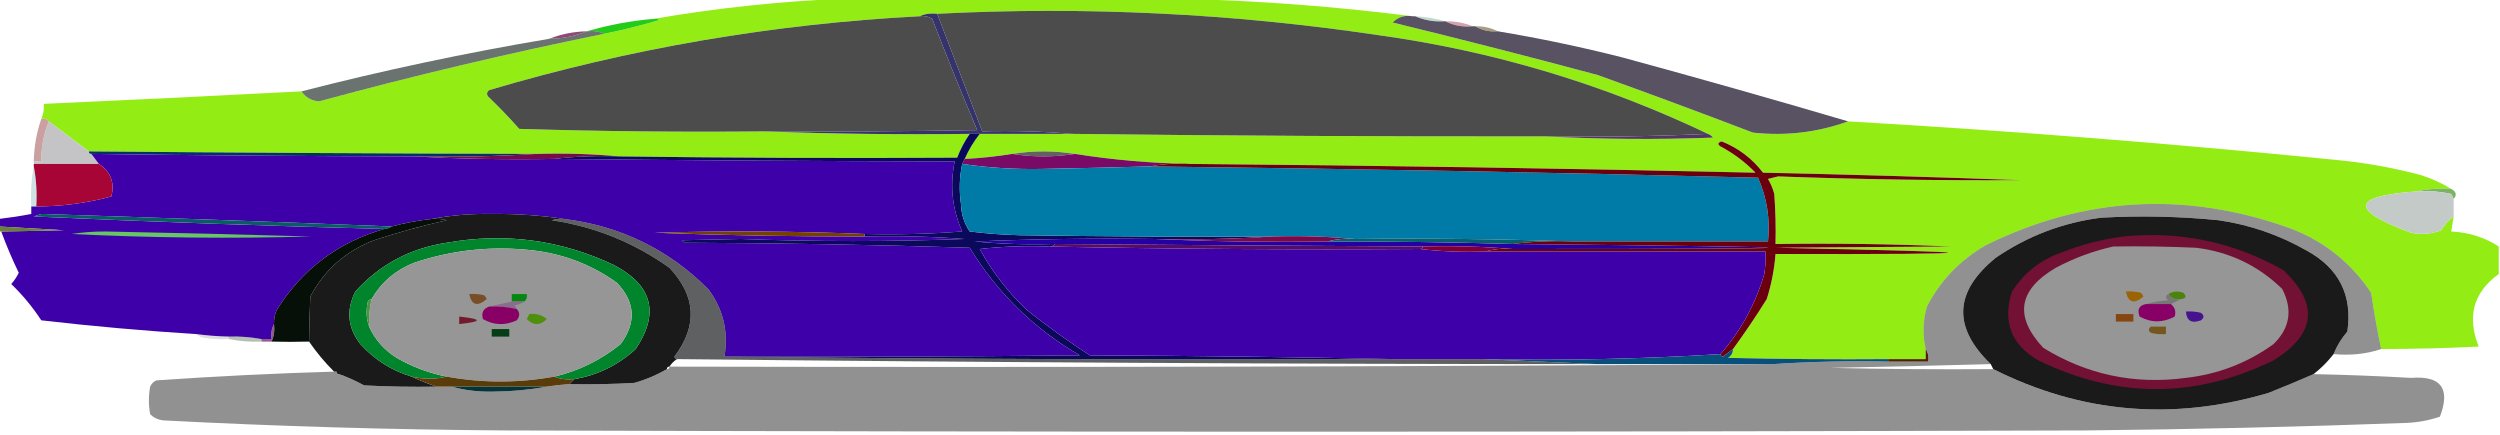
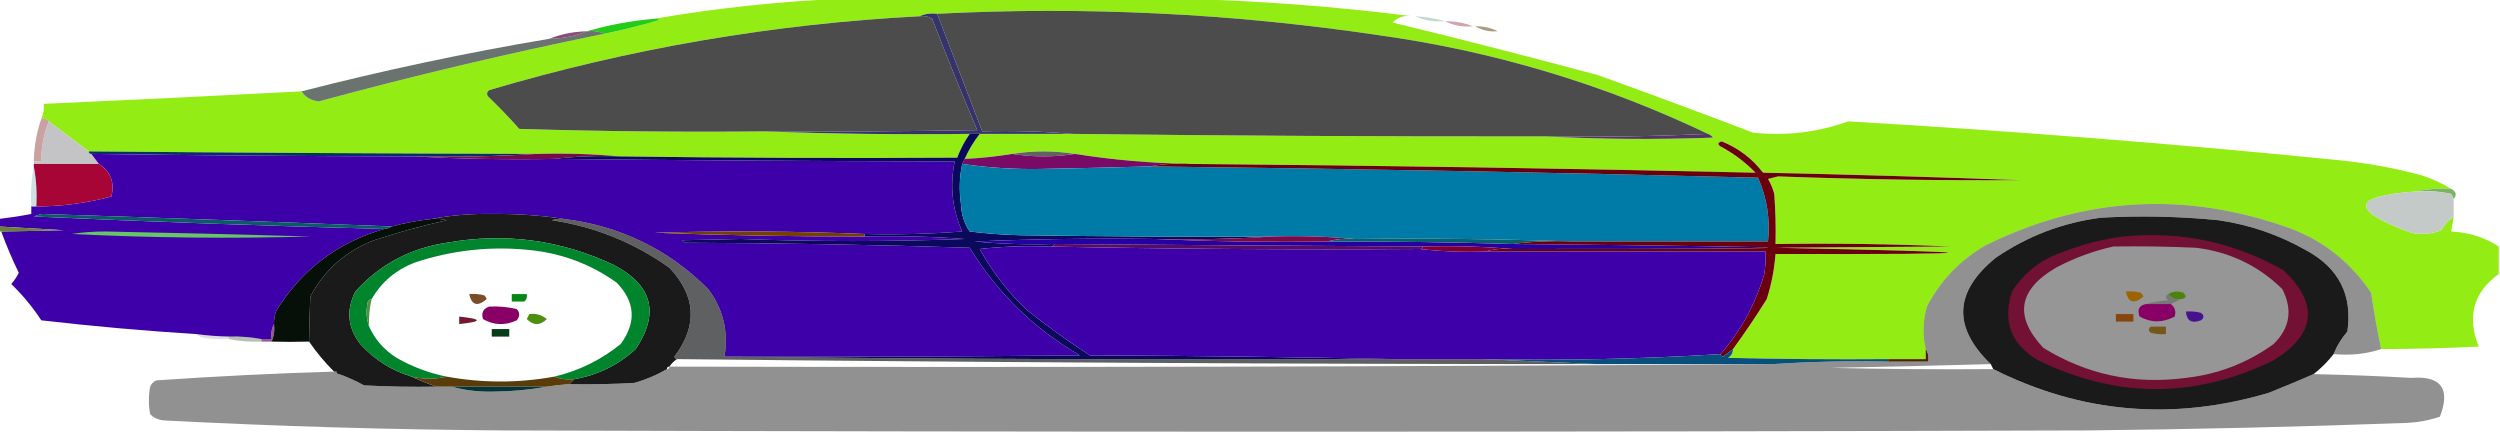
<svg xmlns="http://www.w3.org/2000/svg" version="1.1" width="999px" height="174px" style="shape-rendering:geometricPrecision; text-rendering:geometricPrecision; image-rendering:optimizeQuality; fill-rule:evenodd; clip-rule:evenodd">
  <g>
    <path style="opacity:0.974" fill="#91ed0f" d="M 336.5,-0.5 C 381.833,-0.5 427.167,-0.5 472.5,-0.5C 503.277,0.295 533.943,2.629 564.5,6.5C 561.335,5.964 558.669,6.797 556.5,9C 583.906,15.685 611.24,22.685 638.5,30C 659.199,37.457 679.866,45.123 700.5,53C 713.646,54.414 726.313,52.914 738.5,48.5C 803.93,52.293 869.263,57.459 934.5,64C 945.664,65.1 956.664,67.1 967.5,70C 971.814,71.372 975.814,73.205 979.5,75.5C 974.637,75.18 969.97,75.514 965.5,76.5C 939.501,78.4 938.835,83.9 963.5,93C 967.625,93.854 971.625,93.52 975.5,92C 976.851,89.736 978.517,87.902 980.5,86.5C 980.167,88.5 979.833,90.5 979.5,92.5C 986.469,92.82 992.803,94.82 998.5,98.5C 998.5,102.167 998.5,105.833 998.5,109.5C 988.371,116.818 985.705,126.485 990.5,138.5C 977.509,139.126 964.509,139.46 951.5,139.5C 949.986,132.288 948.652,124.788 947.5,117C 939.338,104.75 928.338,96.083 914.5,91C 873.101,76.308 832.767,78.641 793.5,98C 783.275,103.892 775.441,112.058 770,122.5C 768.365,128.157 768.199,133.824 769.5,139.5C 769.5,140.833 769.5,142.167 769.5,143.5C 764.5,143.5 759.5,143.5 754.5,143.5C 733.164,143.667 711.831,143.5 690.5,143C 691.823,142.184 692.489,141.017 692.5,139.5C 697.249,133.001 701.749,126.334 706,119.5C 707.862,113.631 709.029,107.631 709.5,101.5C 801.483,101.666 801.483,100.833 709.5,99C 732.851,98.806 756.184,98.64 779.5,98.5C 756.176,97.5 732.843,97.167 709.5,97.5C 709.666,90.825 709.5,84.158 709,77.5C 708.443,75.385 707.609,73.385 706.5,71.5C 707.833,71.167 709.167,70.833 710.5,70.5C 742.821,71.672 775.155,72.172 807.5,72C 773.175,70.737 738.841,69.737 704.5,69C 700.173,63.346 694.673,59.179 688,56.5C 686.392,56.974 686.226,57.641 687.5,58.5C 692.703,61.27 697.37,64.77 701.5,69C 626.185,67.304 550.852,66.138 475.5,65.5C 460.095,65.234 444.762,63.901 429.5,61.5C 421.167,60.167 412.833,60.167 404.5,61.5C 398.251,62.523 391.918,63.19 385.5,63.5C 387.075,59.922 389.075,56.589 391.5,53.5C 403.833,53.5 416.167,53.5 428.5,53.5C 491.497,54.26 554.497,54.593 617.5,54.5C 639.663,55.663 661.996,55.83 684.5,55C 683.956,54.283 683.289,53.783 682.5,53.5C 640.582,33.519 596.582,20.352 550.5,14C 492.121,5.338 433.455,2.504 374.5,5.5C 371.941,5.198 369.607,5.532 367.5,6.5C 308.956,9.535 251.623,19.368 195.5,36C 194.549,36.718 194.383,37.551 195,38.5C 199.349,42.682 203.515,47.015 207.5,51.5C 240.16,52.5 272.827,52.833 305.5,52.5C 332.662,53.498 359.995,53.831 387.5,53.5C 385.449,56.434 383.782,59.601 382.5,63C 337.5,63.267 292.5,63.1 247.5,62.5C 236.679,61.505 225.679,61.172 214.5,61.5C 154.832,61.353 95.165,61.019 35.5,60.5C 30.128,56.488 24.795,52.488 19.5,48.5C 18.791,47.596 17.791,47.263 16.5,47.5C 17.341,45.621 17.675,43.621 17.5,41.5C 51.841,39.978 86.175,38.311 120.5,36.5C 122.1,38.939 124.433,40.272 127.5,40.5C 165.22,30.259 203.22,21.259 241.5,13.5C 248.912,11.984 256.245,10.151 263.5,8C 262.906,7.536 262.239,7.369 261.5,7.5C 286.338,3.222 311.338,0.555 336.5,-0.5 Z" />
  </g>
  <g>
    <path style="opacity:1" fill="#4c4c4c" d="M 682.5,53.5 C 661.006,54.497 639.34,54.831 617.5,54.5C 554.497,54.593 491.497,54.26 428.5,53.5C 416.678,52.505 404.678,52.172 392.5,52.5C 386.492,36.804 380.492,21.137 374.5,5.5C 433.455,2.504 492.121,5.338 550.5,14C 596.582,20.352 640.582,33.519 682.5,53.5 Z" />
  </g>
  <g>
    <path style="opacity:1" fill="#4c4c4c" d="M 367.5,6.5 C 369.288,6.215 370.955,6.548 372.5,7.5C 378.281,22.5 384.281,37.333 390.5,52C 362.169,52.5 333.835,52.667 305.5,52.5C 272.827,52.833 240.16,52.5 207.5,51.5C 203.515,47.015 199.349,42.682 195,38.5C 194.383,37.551 194.549,36.718 195.5,36C 251.623,19.368 308.956,9.535 367.5,6.5 Z" />
  </g>
  <g>
-     <path style="opacity:0.92" fill="#4a4455" d="M 564.5,6.5 C 564.833,6.5 565.167,6.5 565.5,6.5C 569.21,8.136 573.21,8.802 577.5,8.5C 580.845,10.217 584.511,10.884 588.5,10.5C 588.833,10.5 589.167,10.5 589.5,10.5C 592.171,12.118 595.171,12.785 598.5,12.5C 615.299,15.293 631.966,18.793 648.5,23C 678.707,31.215 708.707,39.715 738.5,48.5C 726.313,52.914 713.646,54.414 700.5,53C 679.866,45.123 659.199,37.457 638.5,30C 611.24,22.685 583.906,15.685 556.5,9C 558.669,6.797 561.335,5.964 564.5,6.5 Z" />
-   </g>
+     </g>
  <g>
    <path style="opacity:0.299" fill="#327e60" d="M 565.5,6.5 C 569.705,6.717 573.705,7.383 577.5,8.5C 573.21,8.802 569.21,8.136 565.5,6.5 Z" />
  </g>
  <g>
    <path style="opacity:0.396" fill="#8f1b2f" d="M 577.5,8.5 C 581.425,8.43 585.091,9.097 588.5,10.5C 584.511,10.884 580.845,10.217 577.5,8.5 Z" />
  </g>
  <g>
    <path style="opacity:0.62" fill="#716132" d="M 589.5,10.5 C 592.781,10.42 595.781,11.087 598.5,12.5C 595.171,12.785 592.171,12.118 589.5,10.5 Z" />
  </g>
  <g>
    <path style="opacity:1" fill="#22cc19" d="M 261.5,7.5 C 262.239,7.369 262.906,7.536 263.5,8C 256.245,10.151 248.912,11.984 241.5,13.5C 239.393,12.532 237.059,12.198 234.5,12.5C 243.214,9.959 252.214,8.292 261.5,7.5 Z" />
  </g>
  <g>
    <path style="opacity:0.855" fill="#7c2b5f" d="M 234.5,12.5 C 229.816,14.451 224.816,15.451 219.5,15.5C 224.206,13.625 229.206,12.625 234.5,12.5 Z" />
  </g>
  <g>
    <path style="opacity:0.807" fill="#485250" d="M 234.5,12.5 C 237.059,12.198 239.393,12.532 241.5,13.5C 203.22,21.259 165.22,30.259 127.5,40.5C 124.433,40.272 122.1,38.939 120.5,36.5C 153.206,28.092 186.206,21.092 219.5,15.5C 224.816,15.451 229.816,14.451 234.5,12.5 Z" />
  </g>
  <g>
    <path style="opacity:1" fill="#35336a" d="M 367.5,6.5 C 369.607,5.532 371.941,5.198 374.5,5.5C 380.492,21.137 386.492,36.804 392.5,52.5C 404.678,52.172 416.678,52.505 428.5,53.5C 416.167,53.5 403.833,53.5 391.5,53.5C 390.167,53.5 388.833,53.5 387.5,53.5C 359.995,53.831 332.662,53.498 305.5,52.5C 333.835,52.667 362.169,52.5 390.5,52C 384.281,37.333 378.281,22.5 372.5,7.5C 370.955,6.548 369.288,6.215 367.5,6.5 Z" />
  </g>
  <g>
    <path style="opacity:1" fill="#c4c4c6" d="M 19.5,48.5 C 24.795,52.488 30.128,56.488 35.5,60.5C 35.5,61.167 35.833,61.5 36.5,61.5C 37.5,62.833 38.5,64.167 39.5,65.5C 30.833,65.5 22.167,65.5 13.5,65.5C 13.5,65.167 13.5,64.833 13.5,64.5C 14.5,64.5 15.5,64.5 16.5,64.5C 16.441,58.84 17.441,53.506 19.5,48.5 Z" />
  </g>
  <g>
    <path style="opacity:1" fill="#513765" d="M 682.5,53.5 C 683.289,53.783 683.956,54.283 684.5,55C 661.996,55.83 639.663,55.663 617.5,54.5C 639.34,54.831 661.006,54.497 682.5,53.5 Z" />
  </g>
  <g>
    <path style="opacity:0.931" fill="#c89a9b" d="M 16.5,47.5 C 17.791,47.263 18.791,47.596 19.5,48.5C 17.441,53.506 16.441,58.84 16.5,64.5C 15.5,64.5 14.5,64.5 13.5,64.5C 13.616,58.597 14.616,52.93 16.5,47.5 Z" />
  </g>
  <g>
    <path style="opacity:1" fill="#043163" d="M 35.5,60.5 C 95.165,61.019 154.832,61.353 214.5,61.5C 198.342,62.496 182.009,62.83 165.5,62.5C 122.498,62.425 79.498,62.092 36.5,61.5C 35.833,61.5 35.5,61.167 35.5,60.5 Z" />
  </g>
  <g>
    <path style="opacity:1" fill="#616161" d="M 429.5,61.5 C 421.167,62.833 412.833,62.833 404.5,61.5C 412.833,60.167 421.167,60.167 429.5,61.5 Z" />
  </g>
  <g>
    <path style="opacity:0.998" fill="#3e00a8" d="M 36.5,61.5 C 79.498,62.092 122.498,62.425 165.5,62.5C 183.993,63.497 202.659,63.83 221.5,63.5C 274.831,64.078 328.165,64.412 381.5,64.5C 379.501,74.228 380.501,83.561 384.5,92.5C 371.517,93.499 358.517,93.832 345.5,93.5C 317.53,92.359 289.53,92.192 261.5,93C 289.491,94.046 317.491,94.546 345.5,94.5C 358.85,94.168 372.183,94.501 385.5,95.5C 355.67,96.596 325.836,96.596 296,95.5C 288.167,95.667 280.333,95.833 272.5,96C 272.833,96.333 273.167,96.667 273.5,97C 311.513,97.133 349.513,97.8 387.5,99C 398.548,117.048 413.215,131.382 431.5,142C 384.168,142.5 336.835,142.667 289.5,142.5C 291.161,132.469 288.994,123.469 283,115.5C 267.108,99.638 247.941,90.305 225.5,87.5C 216.206,86.076 206.706,85.409 197,85.5C 188.612,85.327 180.445,85.994 172.5,87.5C 167.093,88.079 161.76,89.079 156.5,90.5C 109.993,88.646 63.326,86.98 16.5,85.5C 15.5,85.833 14.5,86.167 13.5,86.5C 60.31,88.621 106.977,90.288 153.5,91.5C 134.985,96.855 120.651,107.688 110.5,124C 109.767,125.766 109.433,127.599 109.5,129.5C 108.539,131.265 108.205,133.265 108.5,135.5C 107.167,135.5 105.833,135.5 104.5,135.5C 100.215,134.705 95.881,134.372 91.5,134.5C 87.143,134.414 82.81,134.08 78.5,133.5C 57.791,132.219 37.124,130.385 16.5,128C 13.036,122.705 9.036,117.871 4.5,113.5C 5.711,112.126 6.711,110.626 7.5,109C 4.858,103.556 2.524,98.056 0.5,92.5C 8.647,92.383 16.981,92.216 25.5,92C 16.83,91.48 8.163,90.98 -0.5,90.5C -0.5,89.5 -0.5,88.5 -0.5,87.5C 3.86,86.993 8.193,86.327 12.5,85.5C 12.5,84.5 12.5,83.5 12.5,82.5C 13.167,82.5 13.833,82.5 14.5,82.5C 24.7,82.481 34.7,81.147 44.5,78.5C 45.926,73.013 44.259,68.68 39.5,65.5C 38.5,64.167 37.5,62.833 36.5,61.5 Z" />
  </g>
  <g>
    <path style="opacity:0.996" fill="#790948" d="M 214.5,61.5 C 225.679,61.172 236.679,61.505 247.5,62.5C 238.651,62.174 229.984,62.507 221.5,63.5C 202.659,63.83 183.993,63.497 165.5,62.5C 182.009,62.83 198.342,62.496 214.5,61.5 Z" />
  </g>
  <g>
    <path style="opacity:0.996" fill="#0a085b" d="M 387.5,53.5 C 388.833,53.5 390.167,53.5 391.5,53.5C 389.075,56.589 387.075,59.922 385.5,63.5C 385.167,64.167 384.833,64.833 384.5,65.5C 383.385,70.75 383.219,76.083 384,81.5C 384.113,85.543 385.279,89.209 387.5,92.5C 394.142,93.331 400.809,93.831 407.5,94C 441.165,94.5 474.832,94.667 508.5,94.5C 493.009,95.496 477.342,95.83 461.5,95.5C 437.491,95.167 413.491,95.5 389.5,96.5C 400.146,97.499 410.813,97.832 421.5,97.5C 420.791,98.404 419.791,98.737 418.5,98.5C 409.475,98.168 400.475,98.502 391.5,99.5C 396.557,108.716 402.891,116.882 410.5,124C 418.554,130.387 426.888,136.387 435.5,142C 476.335,142.167 517.002,142.667 557.5,143.5C 467.998,143.833 378.665,143.499 289.5,142.5C 336.835,142.667 384.168,142.5 431.5,142C 413.215,131.382 398.548,117.048 387.5,99C 349.513,97.8 311.513,97.133 273.5,97C 273.167,96.667 272.833,96.333 272.5,96C 280.333,95.833 288.167,95.667 296,95.5C 325.836,96.596 355.67,96.596 385.5,95.5C 372.183,94.501 358.85,94.168 345.5,94.5C 345.5,94.167 345.5,93.833 345.5,93.5C 358.517,93.832 371.517,93.499 384.5,92.5C 380.501,83.561 379.501,74.228 381.5,64.5C 328.165,64.412 274.831,64.078 221.5,63.5C 229.984,62.507 238.651,62.174 247.5,62.5C 292.5,63.1 337.5,63.267 382.5,63C 383.782,59.601 385.449,56.434 387.5,53.5 Z" />
  </g>
  <g>
    <path style="opacity:1" fill="#790a66" d="M 404.5,61.5 C 412.833,62.833 421.167,62.833 429.5,61.5C 444.762,63.901 460.095,65.234 475.5,65.5C 469.974,65.179 464.64,65.512 459.5,66.5C 445.17,66.903 430.837,67.236 416.5,67.5C 405.656,67.724 394.989,67.057 384.5,65.5C 384.833,64.833 385.167,64.167 385.5,63.5C 391.918,63.19 398.251,62.523 404.5,61.5 Z" />
  </g>
  <g>
    <path style="opacity:1" fill="#a60535" d="M 13.5,66.5 C 13.5,66.167 13.5,65.833 13.5,65.5C 22.167,65.5 30.833,65.5 39.5,65.5C 44.259,68.68 45.926,73.013 44.5,78.5C 34.7,81.147 24.7,82.481 14.5,82.5C 14.821,76.974 14.488,71.641 13.5,66.5 Z" />
  </g>
  <g>
    <path style="opacity:0.998" fill="#007ba8" d="M 384.5,65.5 C 394.989,67.057 405.656,67.724 416.5,67.5C 430.837,67.236 445.17,66.903 459.5,66.5C 540.511,67.425 621.511,68.925 702.5,71C 706.084,79.08 707.417,87.58 706.5,96.5C 680.5,96.5 654.5,96.5 628.5,96.5C 599.671,95.502 570.671,95.169 541.5,95.5C 530.679,94.505 519.679,94.172 508.5,94.5C 474.832,94.667 441.165,94.5 407.5,94C 400.809,93.831 394.142,93.331 387.5,92.5C 385.279,89.209 384.113,85.543 384,81.5C 383.219,76.083 383.385,70.75 384.5,65.5 Z" />
  </g>
  <g>
    <path style="opacity:0.996" fill="#7ab364" d="M 965.5,76.5 C 969.97,75.514 974.637,75.18 979.5,75.5C 981.519,76.538 981.853,77.872 980.5,79.5C 980.196,78.85 979.863,78.183 979.5,77.5C 974.88,76.507 970.214,76.173 965.5,76.5 Z" />
  </g>
  <g>
    <path style="opacity:1" fill="#c4cac7" d="M 965.5,76.5 C 970.214,76.173 974.88,76.507 979.5,77.5C 979.863,78.183 980.196,78.85 980.5,79.5C 980.5,81.833 980.5,84.167 980.5,86.5C 978.517,87.902 976.851,89.736 975.5,92C 971.625,93.52 967.625,93.854 963.5,93C 938.835,83.9 939.501,78.4 965.5,76.5 Z" />
  </g>
  <g>
    <path style="opacity:0.271" fill="#4b949e" d="M 13.5,66.5 C 14.488,71.641 14.821,76.974 14.5,82.5C 13.833,82.5 13.167,82.5 12.5,82.5C 12.179,76.974 12.512,71.641 13.5,66.5 Z" />
  </g>
  <g>
    <path style="opacity:0.431" fill="#000000" d="M 951.5,139.5 C 945.588,141.456 939.255,142.123 932.5,141.5C 933.82,138.194 935.653,135.194 938,132.5C 940.124,117.915 934.624,107.082 921.5,100C 910.59,93.808 898.923,89.808 886.5,88C 870.869,86.451 855.203,86.118 839.5,87C 824.207,88.982 810.207,94.315 797.5,103C 780.858,116.562 780.191,130.729 795.5,145.5C 774.171,146.092 752.838,146.592 731.5,147C 753.164,147.5 774.831,147.667 796.5,147.5C 831.646,165.14 868.312,168.307 906.5,157C 912.565,154.591 918.565,152.091 924.5,149.5C 937.507,149.762 950.507,150.262 963.5,151C 975.453,150.062 979.286,155.228 975,166.5C 970.661,167.985 966.161,168.818 961.5,169C 918.847,170.564 876.18,171.564 833.5,172C 622.833,172.667 412.167,172.667 201.5,172C 156.128,171.691 110.795,170.358 65.5,168C 63.324,167.837 61.491,167.004 60,165.5C 59.333,161.833 59.333,158.167 60,154.5C 60.5,153.333 61.333,152.5 62.5,152C 86.147,150.355 109.813,149.188 133.5,148.5C 133.833,148.5 134.167,148.5 134.5,148.5C 134.5,149.167 134.833,149.5 135.5,149.5C 138.93,150.714 142.264,152.214 145.5,154C 155.161,154.5 164.828,154.666 174.5,154.5C 176.5,154.5 178.5,154.5 180.5,154.5C 185.757,155.975 191.257,156.642 197,156.5C 204.373,156.451 211.539,155.785 218.5,154.5C 221.482,154.037 224.482,153.704 227.5,153.5C 236.173,153.666 244.84,153.5 253.5,153C 258.08,151.709 262.413,149.876 266.5,147.5C 267.167,147.5 267.5,147.167 267.5,146.5C 421.176,146.834 568.176,146.501 708.5,145.5C 723.658,144.504 738.991,144.17 754.5,144.5C 759.833,144.5 765.167,144.5 770.5,144.5C 770.784,142.585 770.451,140.919 769.5,139.5C 768.199,133.824 768.365,128.157 770,122.5C 775.441,112.058 783.275,103.892 793.5,98C 832.767,78.641 873.101,76.308 914.5,91C 928.338,96.083 939.338,104.75 947.5,117C 948.652,124.788 949.986,132.288 951.5,139.5 Z" />
  </g>
  <g>
    <path style="opacity:0.993" fill="#1a1a1a" d="M 932.5,141.5 C 930.14,144.527 927.473,147.194 924.5,149.5C 918.565,152.091 912.565,154.591 906.5,157C 868.312,168.307 831.646,165.14 796.5,147.5C 796.167,146.833 795.833,146.167 795.5,145.5C 780.191,130.729 780.858,116.562 797.5,103C 810.207,94.315 824.207,88.982 839.5,87C 855.203,86.118 870.869,86.451 886.5,88C 898.923,89.808 910.59,93.808 921.5,100C 934.624,107.082 940.124,117.915 938,132.5C 935.653,135.194 933.82,138.194 932.5,141.5 Z" />
  </g>
  <g>
    <path style="opacity:0.997" fill="#095c64" d="M 156.5,90.5 C 155.609,91.11 154.609,91.443 153.5,91.5C 106.977,90.288 60.31,88.621 13.5,86.5C 14.5,86.167 15.5,85.833 16.5,85.5C 63.326,86.98 109.993,88.646 156.5,90.5 Z" />
  </g>
  <g>
    <path style="opacity:0.989" fill="#191919" d="M 225.5,87.5 C 223.801,87.34 222.134,87.507 220.5,88C 237.74,90.607 253.407,96.94 267.5,107C 278.141,118.307 278.808,130.14 269.5,142.5C 269.624,143.107 269.957,143.44 270.5,143.5C 269.306,144.272 268.306,145.272 267.5,146.5C 266.833,146.5 266.5,146.833 266.5,147.5C 262.413,149.876 258.08,151.709 253.5,153C 244.84,153.5 236.173,153.666 227.5,153.5C 228.167,152.833 228.833,152.167 229.5,151.5C 238.855,149.884 247.021,145.884 254,139.5C 263.607,125.254 260.773,114.088 245.5,106C 224.196,95.854 201.863,92.854 178.5,97C 163.897,99.215 151.73,105.715 142,116.5C 138.242,123.921 138.909,130.921 144,137.5C 149.655,143.741 156.489,148.075 164.5,150.5C 167.765,152.032 171.098,153.365 174.5,154.5C 164.828,154.666 155.161,154.5 145.5,154C 142.264,152.214 138.93,150.714 135.5,149.5C 134.833,149.5 134.5,149.167 134.5,148.5C 134.167,148.5 133.833,148.5 133.5,148.5C 129.76,144.767 126.427,140.767 123.5,136.5C 123.559,130.702 123.725,124.702 124,118.5C 129.675,107.826 138.175,100.326 149.5,96C 159.039,92.865 168.706,90.199 178.5,88C 176.527,87.504 174.527,87.338 172.5,87.5C 180.445,85.994 188.612,85.327 197,85.5C 206.706,85.409 216.206,86.076 225.5,87.5 Z" />
  </g>
  <g>
    <path style="opacity:0.97" fill="#010a02" d="M 172.5,87.5 C 174.527,87.338 176.527,87.504 178.5,88C 168.706,90.199 159.039,92.865 149.5,96C 138.175,100.326 129.675,107.826 124,118.5C 123.725,124.702 123.559,130.702 123.5,136.5C 118.251,136.641 113.251,136.641 108.5,136.5C 109.468,134.393 109.802,132.059 109.5,129.5C 109.433,127.599 109.767,125.766 110.5,124C 120.651,107.688 134.985,96.855 153.5,91.5C 154.609,91.443 155.609,91.11 156.5,90.5C 161.76,89.079 167.093,88.079 172.5,87.5 Z" />
  </g>
  <g>
    <path style="opacity:0.996" fill="#6b8236" d="M -0.5,90.5 C 8.163,90.98 16.83,91.48 25.5,92C 16.981,92.216 8.647,92.383 0.5,92.5C 0.167,92.5 -0.167,92.5 -0.5,92.5C -0.5,91.833 -0.5,91.167 -0.5,90.5 Z" />
  </g>
  <g>
    <path style="opacity:0.626" fill="#010305" d="M 225.5,87.5 C 247.941,90.305 267.108,99.638 283,115.5C 288.994,123.469 291.161,132.469 289.5,142.5C 378.665,143.499 467.998,143.833 557.5,143.5C 569.167,143.5 580.833,143.5 592.5,143.5C 607.833,144.167 623.167,144.833 638.5,145.5C 515.826,145.484 393.159,144.818 270.5,143.5C 269.957,143.44 269.624,143.107 269.5,142.5C 278.808,130.14 278.141,118.307 267.5,107C 253.407,96.94 237.74,90.607 220.5,88C 222.134,87.507 223.801,87.34 225.5,87.5 Z" />
  </g>
  <g>
    <path style="opacity:1" fill="#744102" d="M 345.5,93.5 C 345.5,93.833 345.5,94.167 345.5,94.5C 317.491,94.546 289.491,94.046 261.5,93C 289.53,92.192 317.53,92.359 345.5,93.5 Z" />
  </g>
  <g>
    <path style="opacity:1" fill="#67c765" d="M 28.5,93.5 C 32.821,92.834 37.321,92.501 42,92.5C 69.503,93.036 97.003,93.703 124.5,94.5C 92.492,95.397 60.492,95.064 28.5,93.5 Z" />
  </g>
  <g>
    <path style="opacity:1" fill="#2500a2" d="M 461.5,95.5 C 484.327,96.498 507.327,96.831 530.5,96.5C 555.173,96.449 579.84,96.782 604.5,97.5C 740.485,98.833 740.485,99.499 604.5,99.5C 592.678,98.505 580.678,98.172 568.5,98.5C 519.499,98.244 470.499,97.91 421.5,97.5C 410.813,97.832 400.146,97.499 389.5,96.5C 413.491,95.5 437.491,95.167 461.5,95.5 Z" />
  </g>
  <g>
    <path style="opacity:1" fill="#790948" d="M 508.5,94.5 C 519.679,94.172 530.679,94.505 541.5,95.5C 537.629,95.185 533.962,95.518 530.5,96.5C 507.327,96.831 484.327,96.498 461.5,95.5C 477.342,95.83 493.009,95.496 508.5,94.5 Z" />
  </g>
  <g>
    <path style="opacity:1" fill="#08606d" d="M 530.5,96.5 C 533.962,95.518 537.629,95.185 541.5,95.5C 570.671,95.169 599.671,95.502 628.5,96.5C 620.316,96.174 612.316,96.508 604.5,97.5C 579.84,96.782 555.173,96.449 530.5,96.5 Z" />
  </g>
  <g>
    <path style="opacity:1" fill="#721133" d="M 848.5,94.5 C 871.349,92.249 892.682,96.749 912.5,108C 926.725,121.545 925.392,133.545 908.5,144C 877.208,159.301 845.875,159.301 814.5,144C 803.626,137.684 800.126,128.517 804,116.5C 808.698,109.143 815.198,103.976 823.5,101C 831.684,97.758 840.017,95.592 848.5,94.5 Z" />
  </g>
  <g>
    <path style="opacity:1" fill="#00842c" d="M 229.5,151.5 C 226.615,151.806 223.948,151.473 221.5,150.5C 231.25,148.209 240.084,143.875 248,137.5C 254.363,128.866 253.863,120.7 246.5,113C 236.373,105.732 225.04,101.399 212.5,100C 196.419,98.218 180.752,99.885 165.5,105C 158.1,107.907 152.434,112.74 148.5,119.5C 147.883,119.611 147.383,119.944 147,120.5C 146.192,124.027 146.359,127.36 147.5,130.5C 149.843,135.686 153.509,139.852 158.5,143C 164.787,146.595 171.454,149.095 178.5,150.5C 173.987,151.597 169.321,151.597 164.5,150.5C 156.489,148.075 149.655,143.741 144,137.5C 138.909,130.921 138.242,123.921 142,116.5C 151.73,105.715 163.897,99.215 178.5,97C 201.863,92.854 224.196,95.854 245.5,106C 260.773,114.088 263.607,125.254 254,139.5C 247.021,145.884 238.855,149.884 229.5,151.5 Z" />
  </g>
  <g>
    <path style="opacity:1" fill="#6a000d" d="M 692.5,139.5 C 691.185,140.476 689.852,141.476 688.5,142.5C 687.893,142.376 687.56,142.043 687.5,141.5C 695.657,132.158 701.491,121.491 705,109.5C 705.498,106.518 705.665,103.518 705.5,100.5C 668.167,100.5 630.833,100.5 593.5,100.5C 596.962,99.518 600.629,99.185 604.5,99.5C 740.485,99.499 740.485,98.833 604.5,97.5C 612.316,96.508 620.316,96.174 628.5,96.5C 654.5,96.5 680.5,96.5 706.5,96.5C 707.417,87.58 706.084,79.08 702.5,71C 621.511,68.925 540.511,67.425 459.5,66.5C 464.64,65.512 469.974,65.179 475.5,65.5C 550.852,66.138 626.185,67.304 701.5,69C 697.37,64.77 692.703,61.27 687.5,58.5C 686.226,57.641 686.392,56.974 688,56.5C 694.673,59.179 700.173,63.346 704.5,69C 738.841,69.737 773.175,70.737 807.5,72C 775.155,72.172 742.821,71.672 710.5,70.5C 709.167,70.833 707.833,71.167 706.5,71.5C 707.609,73.385 708.443,75.385 709,77.5C 709.5,84.158 709.666,90.825 709.5,97.5C 732.843,97.167 756.176,97.5 779.5,98.5C 756.184,98.64 732.851,98.806 709.5,99C 801.483,100.833 801.483,101.666 709.5,101.5C 709.029,107.631 707.862,113.631 706,119.5C 701.749,126.334 697.249,133.001 692.5,139.5 Z" />
  </g>
  <g>
    <path style="opacity:1" fill="#3e00a8" d="M 418.5,98.5 C 467.997,99.499 517.664,99.832 567.5,99.5C 575.984,100.493 584.651,100.826 593.5,100.5C 630.833,100.5 668.167,100.5 705.5,100.5C 705.665,103.518 705.498,106.518 705,109.5C 701.491,121.491 695.657,132.158 687.5,141.5C 655.989,143.468 624.322,144.135 592.5,143.5C 580.833,143.5 569.167,143.5 557.5,143.5C 517.002,142.667 476.335,142.167 435.5,142C 426.888,136.387 418.554,130.387 410.5,124C 402.891,116.882 396.557,108.716 391.5,99.5C 400.475,98.502 409.475,98.168 418.5,98.5 Z" />
  </g>
  <g>
    <path style="opacity:1" fill="#560d64" d="M 421.5,97.5 C 470.499,97.91 519.499,98.244 568.5,98.5C 568.5,99.167 568.167,99.5 567.5,99.5C 517.664,99.832 467.997,99.499 418.5,98.5C 419.791,98.737 420.791,98.404 421.5,97.5 Z" />
  </g>
  <g>
    <path style="opacity:1" fill="#969696" d="M 844.5,98.5 C 855.505,98.334 866.505,98.5 877.5,99C 890.913,100.624 902.413,106.124 912,115.5C 916.237,123.78 915.07,131.113 908.5,137.5C 898.07,145.035 886.403,149.535 873.5,151C 852.964,153.749 833.964,149.749 816.5,139C 804.806,126.483 806.473,115.817 821.5,107C 828.893,103.082 836.559,100.248 844.5,98.5 Z" />
  </g>
  <g>
-     <path style="opacity:1" fill="#969696" d="M 221.5,150.5 C 207.139,153.097 192.806,153.097 178.5,150.5C 171.454,149.095 164.787,146.595 158.5,143C 153.509,139.852 149.843,135.686 147.5,130.5C 147.323,126.766 147.656,123.099 148.5,119.5C 152.434,112.74 158.1,107.907 165.5,105C 180.752,99.885 196.419,98.218 212.5,100C 225.04,101.399 236.373,105.732 246.5,113C 253.863,120.7 254.363,128.866 248,137.5C 240.084,143.875 231.25,148.209 221.5,150.5 Z" />
-   </g>
+     </g>
  <g>
    <path style="opacity:1" fill="#7c0036" d="M 568.5,98.5 C 580.678,98.172 592.678,98.505 604.5,99.5C 600.629,99.185 596.962,99.518 593.5,100.5C 584.651,100.826 575.984,100.493 567.5,99.5C 568.167,99.5 568.5,99.167 568.5,98.5 Z" />
  </g>
  <g>
    <path style="opacity:1" fill="#9a6304" d="M 849.5,116.5 C 851.527,116.338 853.527,116.505 855.5,117C 855.957,117.414 856.291,117.914 856.5,118.5C 852.794,121.663 850.461,120.996 849.5,116.5 Z" />
  </g>
  <g>
    <path style="opacity:1" fill="#4b840b" d="M 871.5,119.5 C 869.302,119.88 867.635,119.213 866.5,117.5C 868.288,116.378 870.288,116.211 872.5,117C 873.883,118.461 873.549,119.294 871.5,119.5 Z" />
  </g>
  <g>
    <path style="opacity:1" fill="#774e27" d="M 187.5,117.5 C 189.527,117.338 191.527,117.505 193.5,118C 193.957,118.414 194.291,118.914 194.5,119.5C 190.794,122.663 188.461,121.996 187.5,117.5 Z" />
  </g>
  <g>
    <path style="opacity:1" fill="#058714" d="M 209.5,120.5 C 207.833,120.5 206.167,120.5 204.5,120.5C 204.5,119.5 204.5,118.5 204.5,117.5C 206.5,117.5 208.5,117.5 210.5,117.5C 210.737,118.791 210.404,119.791 209.5,120.5 Z" />
  </g>
  <g>
    <path style="opacity:1" fill="#777777" d="M 866.5,117.5 C 867.635,119.213 869.302,119.88 871.5,119.5C 870.167,120.167 868.833,120.833 867.5,121.5C 864.167,121.5 860.833,121.5 857.5,121.5C 860.305,120.681 863.305,120.181 866.5,120C 865.226,119.023 865.226,118.189 866.5,117.5 Z" />
  </g>
  <g>
-     <path style="opacity:1" fill="#8a6c8c" d="M 204.5,120.5 C 206.167,120.5 207.833,120.5 209.5,120.5C 208.391,121.29 207.058,121.79 205.5,122C 206.056,122.383 206.389,122.883 206.5,123.5C 202.901,122.656 199.234,122.323 195.5,122.5C 198.5,121.833 201.5,121.167 204.5,120.5 Z" />
-   </g>
+     </g>
  <g>
    <path style="opacity:1" fill="#880066" d="M 857.5,121.5 C 860.833,121.5 864.167,121.5 867.5,121.5C 869.113,122.838 869.613,124.505 869,126.5C 864.24,129.038 859.573,129.038 855,126.5C 853.923,123.738 854.756,122.072 857.5,121.5 Z" />
  </g>
  <g>
    <path style="opacity:1" fill="#880066" d="M 195.5,122.5 C 199.234,122.323 202.901,122.656 206.5,123.5C 207.801,124.884 207.801,126.384 206.5,128C 201.823,130.162 197.323,129.996 193,127.5C 192.24,125.019 193.074,123.353 195.5,122.5 Z" />
  </g>
  <g>
    <path style="opacity:1" fill="#4d9246" d="M 148.5,119.5 C 147.656,123.099 147.323,126.766 147.5,130.5C 146.359,127.36 146.192,124.027 147,120.5C 147.383,119.944 147.883,119.611 148.5,119.5 Z" />
  </g>
  <g>
    <path style="opacity:1" fill="#864610" d="M 845.5,125.5 C 847.833,125.5 850.167,125.5 852.5,125.5C 852.5,126.5 852.5,127.5 852.5,128.5C 850.167,128.5 847.833,128.5 845.5,128.5C 845.5,127.5 845.5,126.5 845.5,125.5 Z" />
  </g>
  <g>
    <path style="opacity:1" fill="#47128f" d="M 873.5,124.5 C 875.527,124.338 877.527,124.505 879.5,125C 880.833,126 880.833,127 879.5,128C 875.78,129.392 873.78,128.225 873.5,124.5 Z" />
  </g>
  <g>
    <path style="opacity:1" fill="#4e8f0e" d="M 211.5,125.5 C 214.157,125.162 216.49,125.829 218.5,127.5C 215.833,130.167 213.167,130.167 210.5,127.5C 210.863,126.817 211.196,126.15 211.5,125.5 Z" />
  </g>
  <g>
    <path style="opacity:1" fill="#741a2e" d="M 183.5,126.5 C 192.833,127.5 192.833,128.5 183.5,129.5C 183.5,128.5 183.5,127.5 183.5,126.5 Z" />
  </g>
  <g>
    <path style="opacity:1" fill="#73571c" d="M 859.5,130.5 C 861.5,130.5 863.5,130.5 865.5,130.5C 865.5,131.5 865.5,132.5 865.5,133.5C 863.473,133.662 861.473,133.495 859.5,133C 858.402,132.23 858.402,131.397 859.5,130.5 Z" />
  </g>
  <g>
    <path style="opacity:1" fill="#043d16" d="M 196.5,131.5 C 198.833,131.5 201.167,131.5 203.5,131.5C 203.5,132.5 203.5,133.5 203.5,134.5C 201.167,134.5 198.833,134.5 196.5,134.5C 196.5,133.5 196.5,132.5 196.5,131.5 Z" />
  </g>
  <g>
    <path style="opacity:0.13" fill="#00060a" d="M 78.5,133.5 C 82.81,134.08 87.143,134.414 91.5,134.5C 91.5,134.833 91.5,135.167 91.5,135.5C 88.15,135.665 84.817,135.498 81.5,135C 80.263,134.768 79.263,134.268 78.5,133.5 Z" />
  </g>
  <g>
    <path style="opacity:0.306" fill="#0d3107" d="M 91.5,135.5 C 91.5,135.167 91.5,134.833 91.5,134.5C 95.881,134.372 100.215,134.705 104.5,135.5C 104.5,135.833 104.5,136.167 104.5,136.5C 100.102,136.706 95.769,136.373 91.5,135.5 Z" />
  </g>
  <g>
    <path style="opacity:0.643" fill="#530049" d="M 109.5,129.5 C 109.802,132.059 109.468,134.393 108.5,136.5C 107.167,136.5 105.833,136.5 104.5,136.5C 104.5,136.167 104.5,135.833 104.5,135.5C 105.833,135.5 107.167,135.5 108.5,135.5C 108.205,133.265 108.539,131.265 109.5,129.5 Z" />
  </g>
  <g>
    <path style="opacity:0.999" fill="#084f7c" d="M 692.5,139.5 C 692.489,141.017 691.823,142.184 690.5,143C 711.831,143.5 733.164,143.667 754.5,143.5C 754.5,143.833 754.5,144.167 754.5,144.5C 738.991,144.17 723.658,144.504 708.5,145.5C 685.167,145.5 661.833,145.5 638.5,145.5C 623.167,144.833 607.833,144.167 592.5,143.5C 624.322,144.135 655.989,143.468 687.5,141.5C 687.56,142.043 687.893,142.376 688.5,142.5C 689.852,141.476 691.185,140.476 692.5,139.5 Z" />
  </g>
  <g>
    <path style="opacity:1" fill="#4f2004" d="M 769.5,139.5 C 770.451,140.919 770.784,142.585 770.5,144.5C 765.167,144.5 759.833,144.5 754.5,144.5C 754.5,144.167 754.5,143.833 754.5,143.5C 759.5,143.5 764.5,143.5 769.5,143.5C 769.5,142.167 769.5,140.833 769.5,139.5 Z" />
  </g>
  <g>
    <path style="opacity:1" fill="#593c0a" d="M 164.5,150.5 C 169.321,151.597 173.987,151.597 178.5,150.5C 192.806,153.097 207.139,153.097 221.5,150.5C 223.948,151.473 226.615,151.806 229.5,151.5C 228.833,152.167 228.167,152.833 227.5,153.5C 224.482,153.704 221.482,154.037 218.5,154.5C 205.833,154.5 193.167,154.5 180.5,154.5C 178.5,154.5 176.5,154.5 174.5,154.5C 171.098,153.365 167.765,152.032 164.5,150.5 Z" />
  </g>
  <g>
    <path style="opacity:1" fill="#053539" d="M 180.5,154.5 C 193.167,154.5 205.833,154.5 218.5,154.5C 211.539,155.785 204.373,156.451 197,156.5C 191.257,156.642 185.757,155.975 180.5,154.5 Z" />
  </g>
</svg>